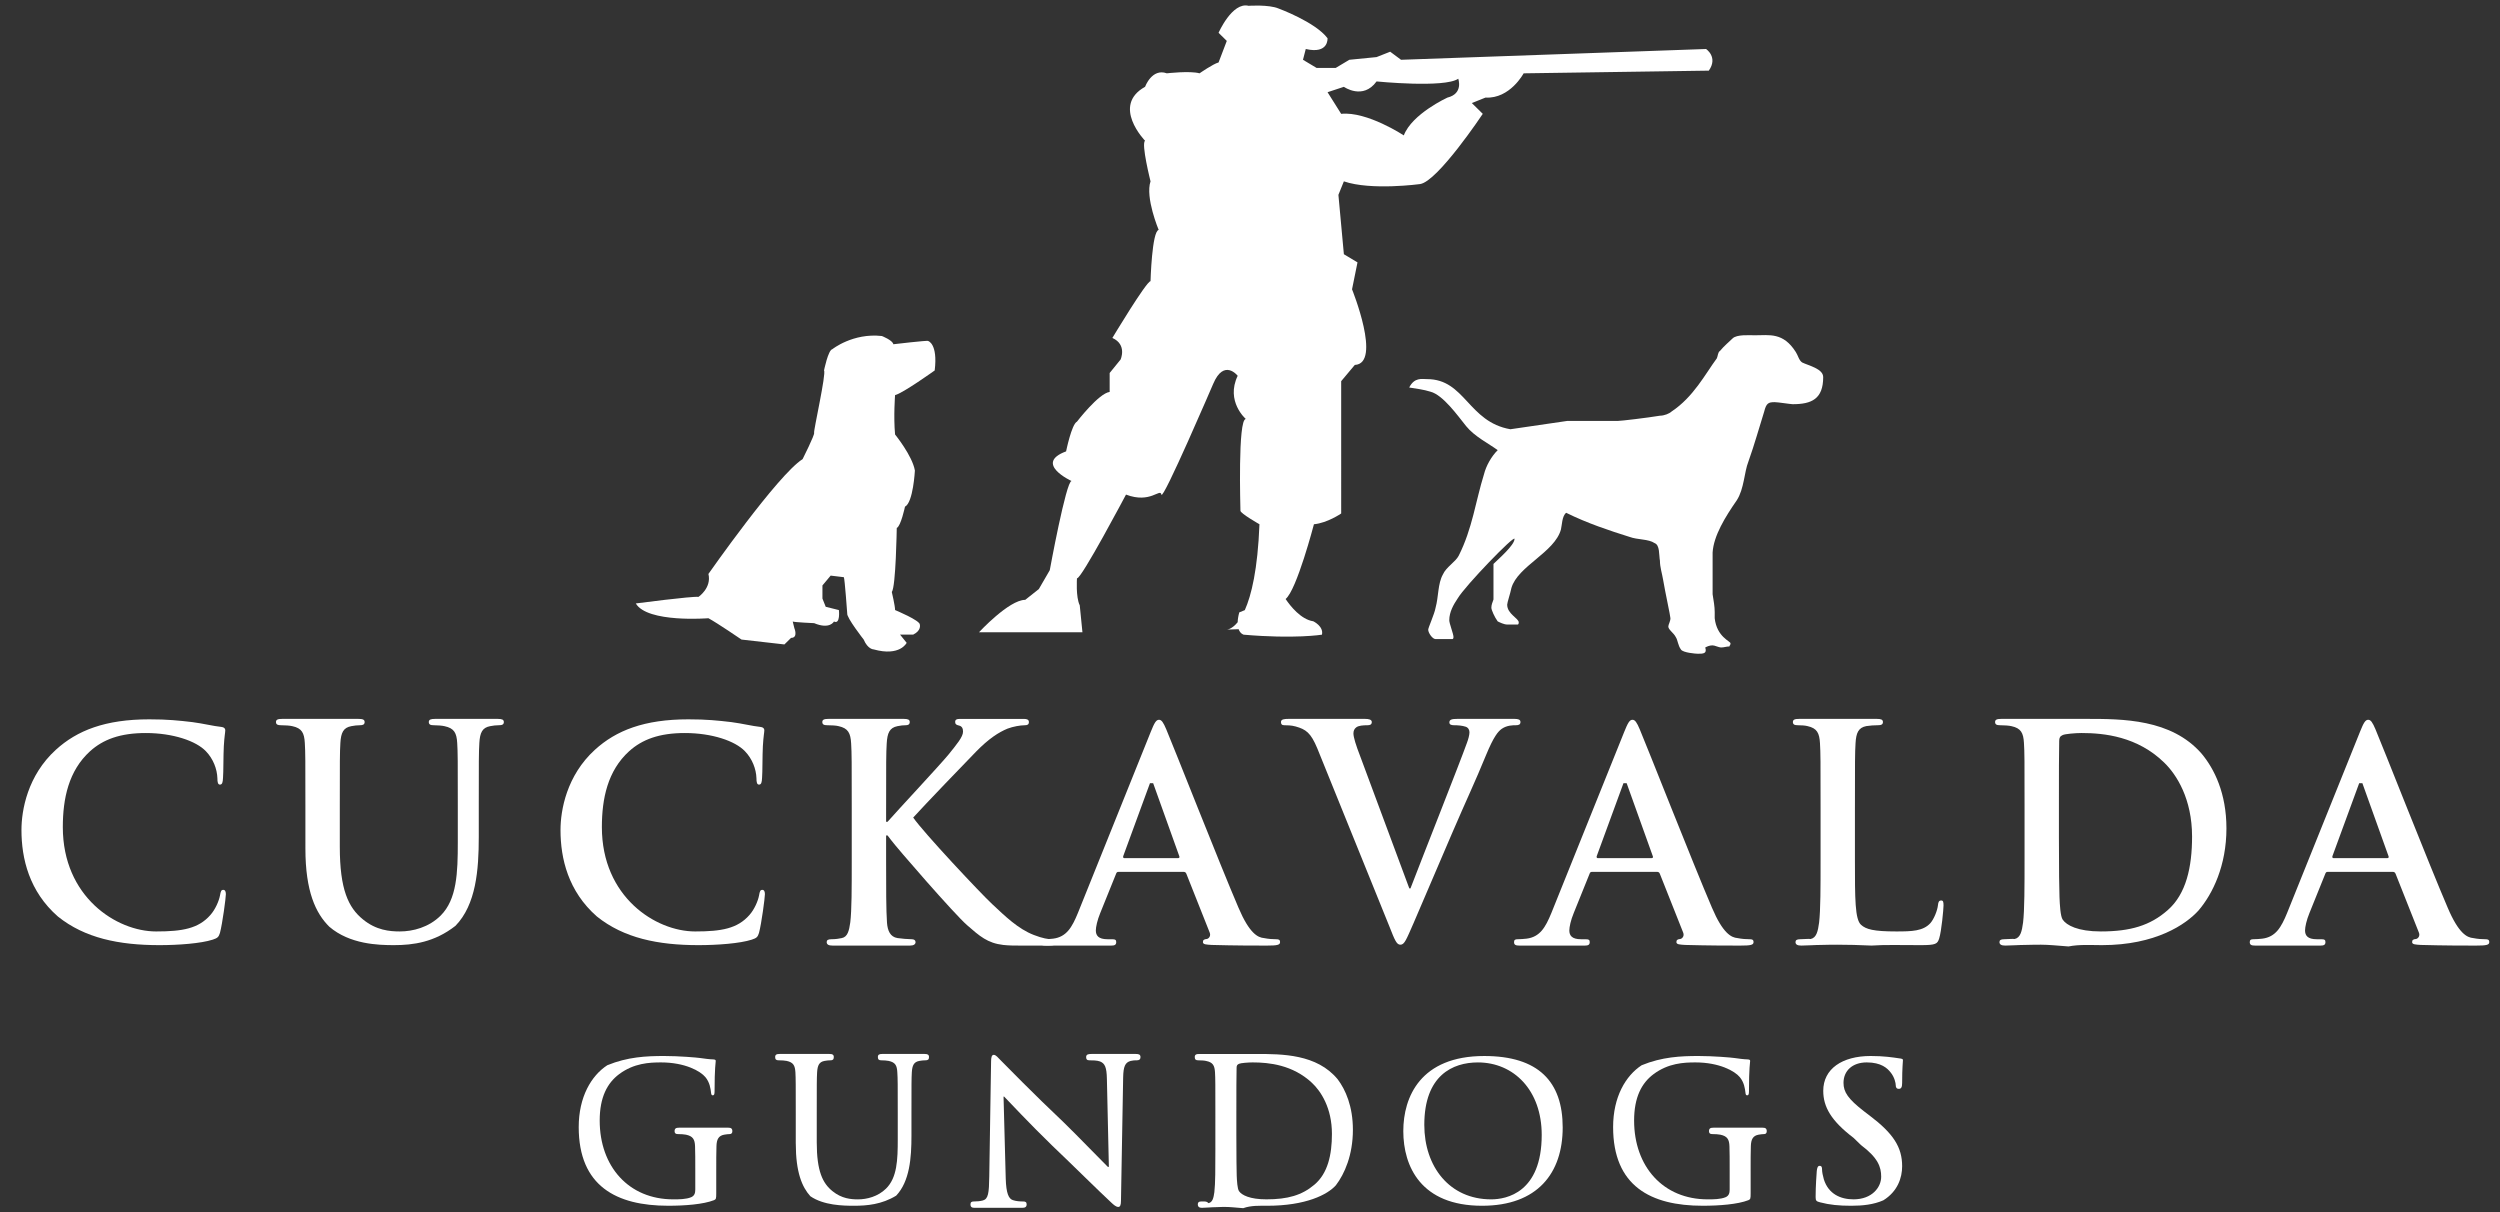
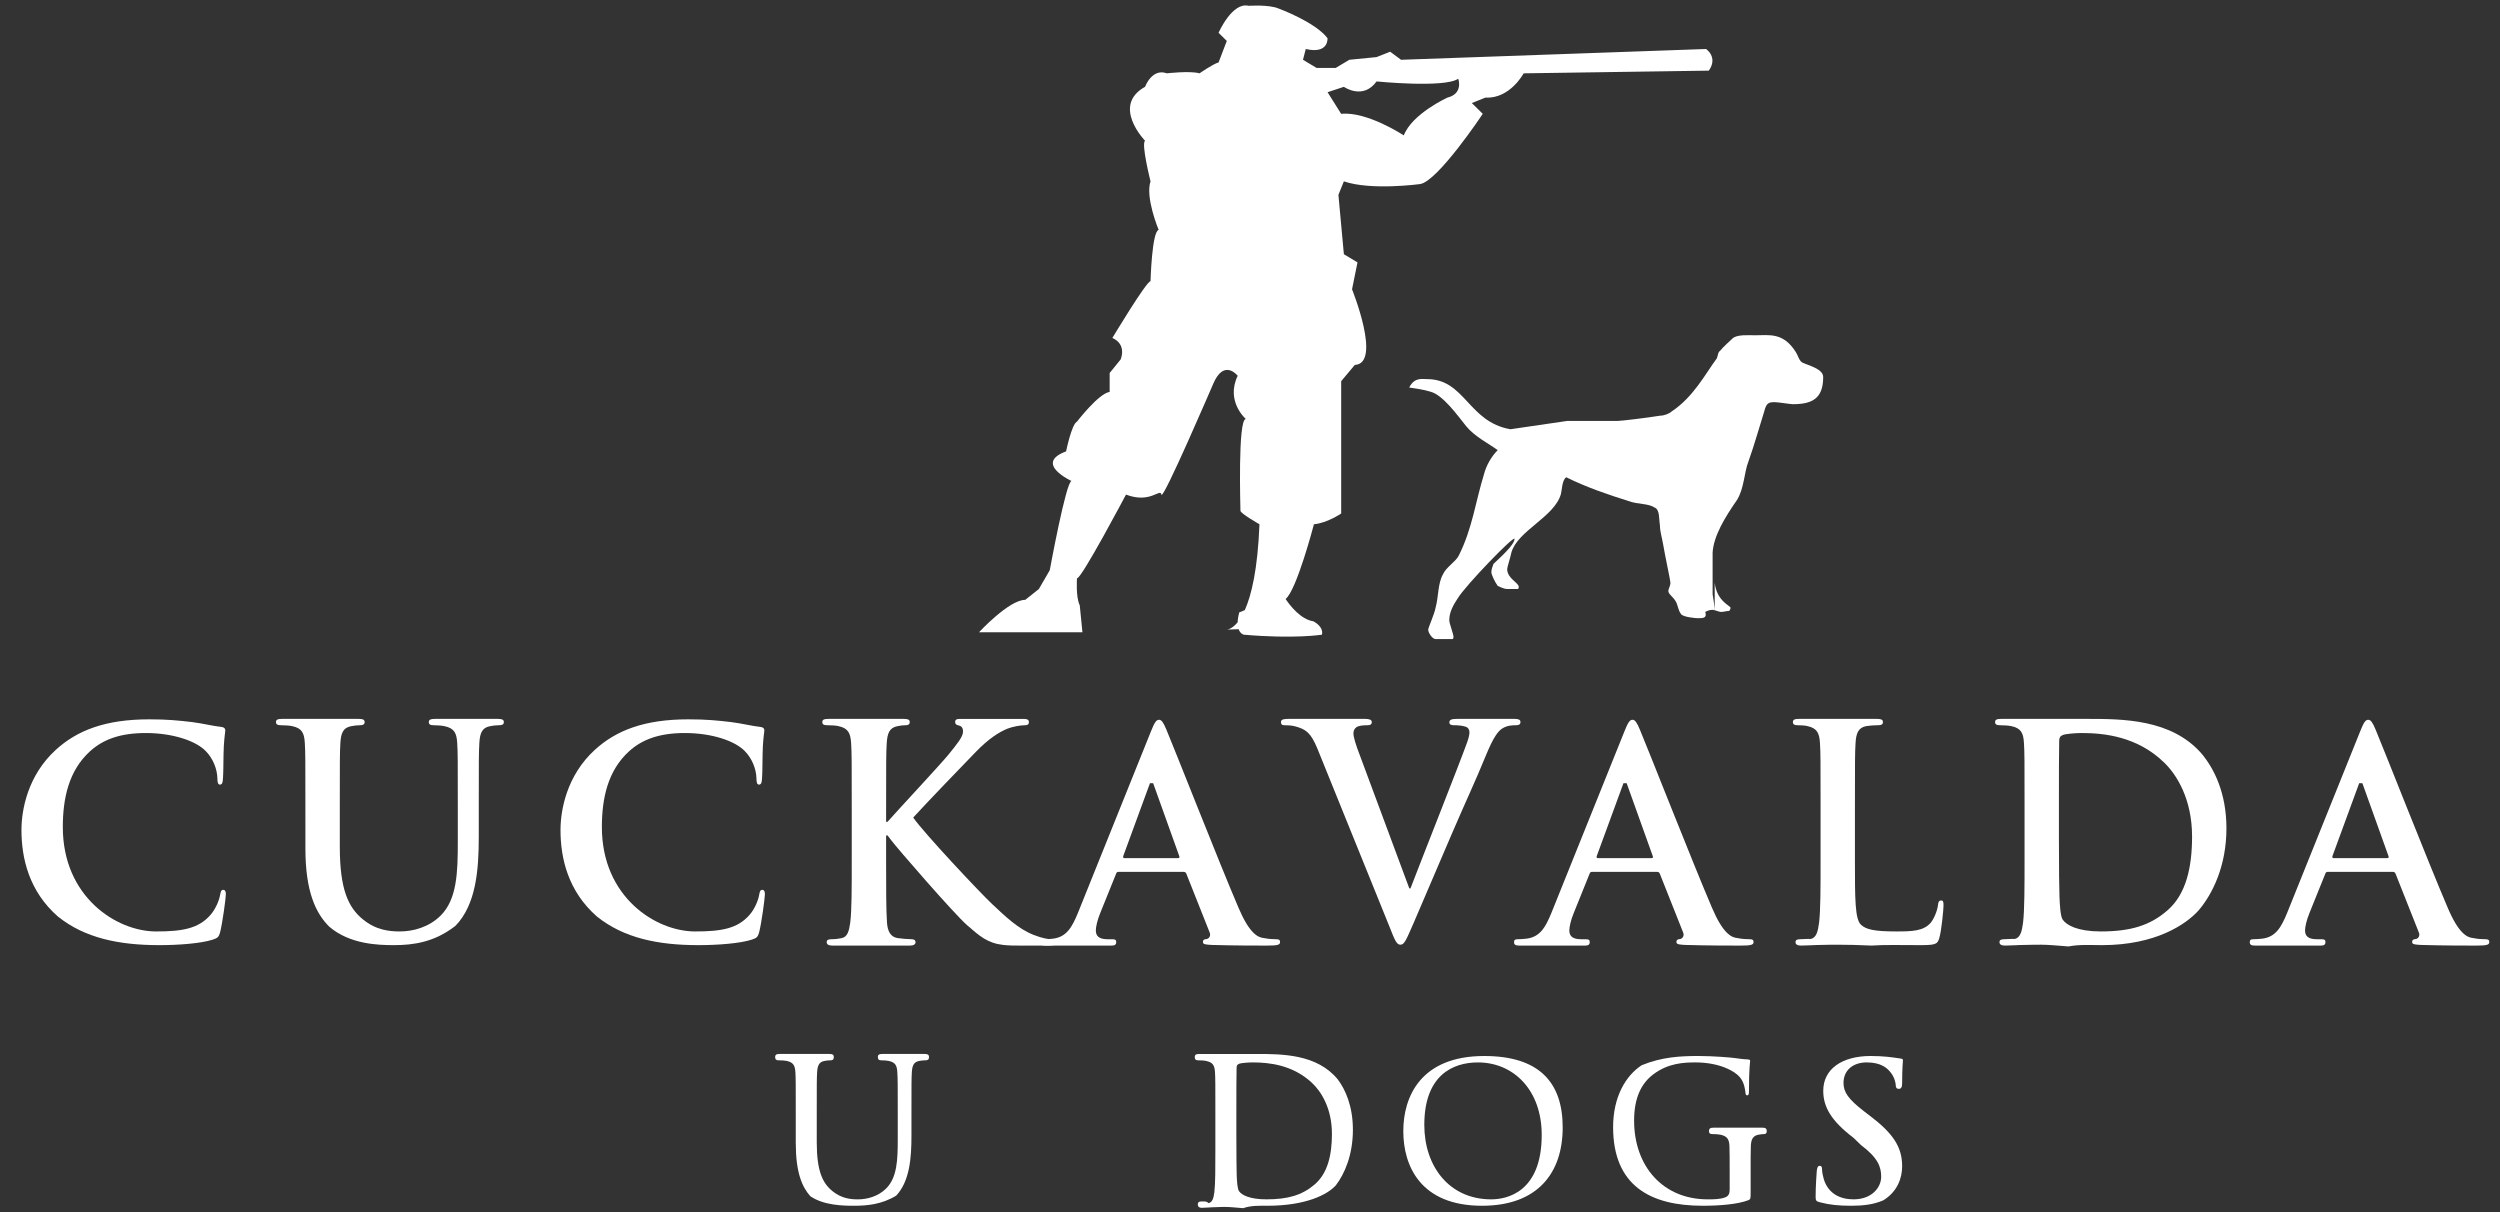
<svg xmlns="http://www.w3.org/2000/svg" version="1.1" id="Layer_1" x="0px" y="0px" width="233px" height="113px" viewBox="0 0 233 113" enable-background="new 0 0 233 113" xml:space="preserve">
  <rect x="0" y="0" width="233" height="113" fill="#333333" stroke="none" />
  <g>
-     <path fill-rule="evenodd" clip-rule="evenodd" fill="#FFF" d="M161.477,31.541c-0.293,0.292-0.782,0.686-1.176,1.167   c-0.196,0.102-0.196,0.489-0.291,0.686c-1.08,1.46-2.167,3.599-4.224,4.963c-0.197,0.189-0.686,0.387-1.08,0.387   c-1.181,0.197-3.632,0.488-3.93,0.488h-4.712l-5.296,0.774c-3.932-0.679-4.223-4.671-7.761-4.671c-0.487,0-1.174-0.19-1.67,0.781   c0.592,0.094,1.379,0.196,1.97,0.387c1.174,0.292,2.553,2.24,3.334,3.211c0.787,0.977,2.158,1.656,2.945,2.24   c-0.591,0.584-1.079,1.46-1.276,2.24c-0.787,2.526-1.079,5.058-2.354,7.59c-0.293,0.584-1.175,1.066-1.475,1.752   c-0.488,0.875-0.393,2.043-0.686,3.108c-0.101,0.585-0.686,1.854-0.686,2.044c0,0.292,0.394,0.876,0.686,0.876h1.568   c0,0,0.103,0,0.103-0.189c0-0.293-0.394-1.271-0.394-1.562c0-0.774,0.394-1.459,0.787-2.044c0.686-1.167,5.295-5.933,5.295-5.546   c0,0.583-1.473,1.854-1.962,2.335v3.313c-0.095,0.292-0.197,0.483-0.197,0.773c0,0.198,0.3,0.877,0.591,1.271   c0.197,0.096,0.592,0.292,0.884,0.292h0.983c0,0,0.095,0,0.095-0.196c0-0.389-1.078-0.781-1.078-1.657   c0-0.191,0.298-1.066,0.394-1.555c0.59-2.043,4.026-3.307,4.616-5.452c0.096-0.386,0.096-1.262,0.489-1.554   c1.961,0.971,4.025,1.657,5.887,2.24c0.786,0.292,1.771,0.19,2.354,0.584c0.496,0.189,0.395,1.065,0.496,1.649   c0,0.584,0.196,1.168,0.293,1.751c0.196,1.167,0.686,3.408,0.686,3.604c0,0.293-0.197,0.585-0.197,0.775   c0,0.291,0.495,0.583,0.693,0.978c0.196,0.292,0.196,0.773,0.488,1.166c0.196,0.293,1.371,0.389,1.567,0.389   c0.495,0,0.883,0,0.693-0.584c0.189-0.095,0.388-0.197,0.686-0.197c0.196,0,0.59,0.197,0.782,0.197   c0.297,0,0.494-0.095,0.786-0.095c0-0.103,0.102-0.103,0.102-0.292c0-0.197-1.275-0.584-1.474-2.337V57.04   c0-0.489-0.101-1.073-0.196-1.656v-3.891c0.096-1.561,1.174-3.313,2.254-4.867c0.691-1.073,0.691-2.627,1.079-3.599   c0.591-1.657,0.984-3.116,1.475-4.67c0.195-0.781,0.393-0.876,0.982-0.876c0.292,0,1.475,0.19,1.672,0.19   c1.765,0,2.844-0.483,2.844-2.526c0-0.78-1.371-1.073-1.963-1.364c-0.299-0.197-0.393-0.679-0.59-0.971   c-1.175-1.854-2.45-1.562-3.829-1.562C163.051,31.249,161.869,31.153,161.477,31.541z" />
-     <path fill-rule="evenodd" clip-rule="evenodd" fill="#FFF" d="M86.497,31.778c0,0,0.923,0.23,0.617,2.749   c0,0-3,2.146-3.693,2.295c0,0-0.156,1.989,0,3.673c0,0,1.616,1.989,1.847,3.361c0,0-0.156,2.981-0.923,3.367   c0,0-0.388,1.833-0.767,1.982c0,0-0.082,5.506-0.462,5.968c0,0,0.306,1.297,0.306,1.684c0,0,2.383,0.99,2.308,1.371   c0,0,0.157,0.536-0.618,0.916h-1.229l0.618,0.768c0,0-0.618,1.297-3.082,0.611c0,0-0.537,0-0.924-0.917   c0,0-1.616-2.063-1.534-2.443c0,0-0.23-3.212-0.313-3.368l-1.229-0.149l-0.767,0.917v1.222l0.305,0.767l1.229,0.306   c0,0,0.156,1.371-0.461,1.066c0,0-0.38,0.766-1.847,0.154c0,0-1.847-0.081-1.996-0.154l0.149,0.609c0,0,0.387,0.917-0.305,0.917   l-0.618,0.611l-3.999-0.455c0,0-2.233-1.528-3.082-1.988c0,0-5.689,0.46-6.77-1.378c0,0,5.234-0.686,5.845-0.612   c0,0,1.236-0.835,0.924-2.138c0,0,6.47-9.247,8.778-10.7c0,0,1.154-2.295,1.072-2.451c-0.074-0.149,1.154-5.58,0.923-5.812   c0,0,0.387-1.908,0.774-1.982c0,0,1.921-1.535,4.617-1.229c0,0,0.998,0.387,1.073,0.767C83.265,32.083,86.497,31.704,86.497,31.778   z" />
+     <path fill-rule="evenodd" clip-rule="evenodd" fill="#FFF" d="M161.477,31.541c-0.293,0.292-0.782,0.686-1.176,1.167   c-0.196,0.102-0.196,0.489-0.291,0.686c-1.08,1.46-2.167,3.599-4.224,4.963c-0.197,0.189-0.686,0.387-1.08,0.387   c-1.181,0.197-3.632,0.488-3.93,0.488h-4.712l-5.296,0.774c-3.932-0.679-4.223-4.671-7.761-4.671c-0.487,0-1.174-0.19-1.67,0.781   c0.592,0.094,1.379,0.196,1.97,0.387c1.174,0.292,2.553,2.24,3.334,3.211c0.787,0.977,2.158,1.656,2.945,2.24   c-0.591,0.584-1.079,1.46-1.276,2.24c-0.787,2.526-1.079,5.058-2.354,7.59c-0.293,0.584-1.175,1.066-1.475,1.752   c-0.488,0.875-0.393,2.043-0.686,3.108c-0.101,0.585-0.686,1.854-0.686,2.044c0,0.292,0.394,0.876,0.686,0.876h1.568   c0,0,0.103,0,0.103-0.189c0-0.293-0.394-1.271-0.394-1.562c0-0.774,0.394-1.459,0.787-2.044c0.686-1.167,5.295-5.933,5.295-5.546   c0,0.583-1.473,1.854-1.962,2.335c-0.095,0.292-0.197,0.483-0.197,0.773c0,0.198,0.3,0.877,0.591,1.271   c0.197,0.096,0.592,0.292,0.884,0.292h0.983c0,0,0.095,0,0.095-0.196c0-0.389-1.078-0.781-1.078-1.657   c0-0.191,0.298-1.066,0.394-1.555c0.59-2.043,4.026-3.307,4.616-5.452c0.096-0.386,0.096-1.262,0.489-1.554   c1.961,0.971,4.025,1.657,5.887,2.24c0.786,0.292,1.771,0.19,2.354,0.584c0.496,0.189,0.395,1.065,0.496,1.649   c0,0.584,0.196,1.168,0.293,1.751c0.196,1.167,0.686,3.408,0.686,3.604c0,0.293-0.197,0.585-0.197,0.775   c0,0.291,0.495,0.583,0.693,0.978c0.196,0.292,0.196,0.773,0.488,1.166c0.196,0.293,1.371,0.389,1.567,0.389   c0.495,0,0.883,0,0.693-0.584c0.189-0.095,0.388-0.197,0.686-0.197c0.196,0,0.59,0.197,0.782,0.197   c0.297,0,0.494-0.095,0.786-0.095c0-0.103,0.102-0.103,0.102-0.292c0-0.197-1.275-0.584-1.474-2.337V57.04   c0-0.489-0.101-1.073-0.196-1.656v-3.891c0.096-1.561,1.174-3.313,2.254-4.867c0.691-1.073,0.691-2.627,1.079-3.599   c0.591-1.657,0.984-3.116,1.475-4.67c0.195-0.781,0.393-0.876,0.982-0.876c0.292,0,1.475,0.19,1.672,0.19   c1.765,0,2.844-0.483,2.844-2.526c0-0.78-1.371-1.073-1.963-1.364c-0.299-0.197-0.393-0.679-0.59-0.971   c-1.175-1.854-2.45-1.562-3.829-1.562C163.051,31.249,161.869,31.153,161.477,31.541z" />
    <path fill-rule="evenodd" clip-rule="evenodd" fill="#FFF" d="M91.242,58.928h9.641l-0.251-2.513   c-0.381-0.76-0.258-2.518-0.258-2.518c0.38,0.122,4.569-7.801,4.569-7.801c2.288,0.876,3.177-0.631,3.299,0   c0.129,0.625,4.827-10.319,4.827-10.319c1.012-2.39,2.282-0.753,2.282-0.753c-1.141,2.389,0.76,4.026,0.76,4.026   c-0.76,0-0.502,8.303-0.502,8.554c0,0.251,1.772,1.256,1.772,1.256c-0.163,4.229-0.754,6.632-1.365,8.004l-0.516,0.21   c-0.102,0.366-0.142,0.665-0.149,0.916c-0.53,0.646-0.958,0.687-1.012,0.687l1.1-0.035c0.156,0.43,0.468,0.51,0.468,0.51   c4.766,0.414,7.298,0,7.298,0c0.178-0.779-0.808-1.249-0.808-1.249c-1.146-0.169-2.133-1.412-2.58-2.077   c1.033-0.808,2.641-6.965,2.641-6.965c1.27-0.123,2.54-1.005,2.54-1.005V35.526l1.27-1.514c2.538-0.122-0.258-7.047-0.258-7.047   l0.509-2.511l-1.27-0.761l-0.509-5.533l0.509-1.257c2.538,0.876,7.107,0.252,7.107,0.252c1.65-0.252,5.839-6.545,5.839-6.545   l-1.02-1.005l1.272-0.509c2.286,0.128,3.557-2.261,3.557-2.261l17.258-0.251c0.889-1.263-0.259-2.017-0.259-2.017l-28.425,1.005   l-1.012-0.753l-1.271,0.502l-2.537,0.251l-1.271,0.76h-1.778l-1.271-0.76l0.26-1.005c2.158,0.502,2.028-1.005,2.028-1.005   c-1.141-1.514-4.568-2.77-4.568-2.77c-0.89-0.38-2.79-0.251-2.79-0.251c-1.528-0.38-2.797,2.518-2.797,2.518l0.767,0.754   l-0.767,2.009c-0.503,0.129-1.772,1.012-1.772,1.012c-0.89-0.251-3.049,0-3.049,0c-1.391-0.502-2.029,1.256-2.029,1.256   c-3.17,1.765,0,5.03,0,5.03c-0.38,0.258,0.509,3.781,0.509,3.781c-0.509,1.507,0.76,4.528,0.76,4.528   c-0.631,0.123-0.76,4.779-0.76,4.779c-0.38,0-3.557,5.289-3.557,5.289c1.398,0.625,0.767,2.01,0.767,2.01l-1.019,1.256v1.765   c-1.019,0.129-3.048,2.771-3.048,2.771c-0.502,0.25-1.012,2.77-1.012,2.77c-3.048,1.126,0.509,2.763,0.509,2.763   c-0.509,0-2.03,8.31-2.03,8.31l-1.019,1.759l-1.269,1.005C94.033,55.907,91.242,58.928,91.242,58.928z M123.728,8.594l1.521-0.502   c0,0,1.778,1.255,3.047-0.502c0,0,6.342,0.631,7.612-0.252c0,0,0.509,1.386-1.012,1.759c0,0-3.3,1.514-4.061,3.522   c0,0-3.428-2.26-5.838-2.009L123.728,8.594z" />
    <g>
      <path fill-rule="evenodd" clip-rule="evenodd" fill="#FFF" d="M14.859,88.087c1.765,0,3.862-0.156,4.962-0.51    c0.468-0.149,0.563-0.258,0.679-0.631c0.237-0.896,0.55-3.272,0.55-3.605c0-0.218-0.054-0.406-0.238-0.406    c-0.19,0-0.237,0.107-0.313,0.542c-0.095,0.496-0.428,1.283-0.896,1.806c-1.106,1.257-2.593,1.528-5.051,1.528    c-3.7,0-8.697-3.225-8.697-9.722c0-2.648,0.53-5.248,2.539-7.075c1.215-1.093,2.79-1.696,5.194-1.696    c2.539,0,4.691,0.74,5.601,1.696c0.686,0.707,1.045,1.664,1.072,2.513c0,0.38,0.048,0.597,0.238,0.597    c0.217,0,0.265-0.217,0.285-0.624c0.047-0.55,0.027-2.051,0.075-2.954c0.055-0.957,0.136-1.282,0.136-1.492    c0-0.15-0.109-0.286-0.374-0.307c-0.773-0.08-1.656-0.312-2.702-0.448c-1.269-0.148-2.294-0.258-4.005-0.258    c-4.107,0-6.734,1.038-8.71,2.839C2.57,72.282,2,75.5,2,77.36c0,2.647,0.712,5.709,3.395,8.058    C7.899,87.428,11.077,88.087,14.859,88.087z" />
      <path fill-rule="evenodd" clip-rule="evenodd" fill="#FFF" d="M28.464,79.084c0,3.993,0.951,6.022,2.227,7.286    c1.914,1.643,4.562,1.717,6.022,1.717c1.792,0,3.774-0.265,5.737-1.8c1.921-1.976,2.172-5.22,2.172-8.275v-2.939    c0-4.183,0-4.949,0.054-5.826c0.055-0.962,0.272-1.431,1.005-1.568c0.326-0.054,0.489-0.086,0.788-0.086    c0.326,0,0.489-0.062,0.489-0.301c0-0.231-0.19-0.291-0.57-0.291h-5.845c-0.381,0-0.578,0.06-0.578,0.291    c0,0.239,0.163,0.301,0.469,0.301c0.305,0,0.774,0.032,0.991,0.086c0.91,0.192,1.134,0.633,1.188,1.568    c0.055,0.877,0.055,1.644,0.055,5.826v3.436c0,2.831-0.082,5.309-1.596,6.822c-1.106,1.101-2.593,1.48-3.809,1.48    c-0.937,0-2.206-0.108-3.442-1.127c-1.351-1.101-2.151-2.776-2.151-6.763v-3.849c0-4.183,0-4.949,0.054-5.826    c0.054-0.962,0.278-1.431,1.018-1.568c0.333-0.054,0.496-0.086,0.801-0.086c0.278,0,0.441-0.062,0.441-0.301    c0-0.231-0.189-0.291-0.604-0.291h-7.061c-0.407,0-0.597,0.06-0.597,0.291c0,0.239,0.163,0.301,0.461,0.301    c0.38,0,0.842,0.032,1.059,0.086c0.897,0.192,1.114,0.633,1.168,1.568c0.054,0.877,0.054,1.644,0.054,5.826V79.084z" />
      <path fill-rule="evenodd" clip-rule="evenodd" fill="#FFF" d="M65.097,88.087c1.766,0,3.864-0.156,4.963-0.51    c0.469-0.149,0.563-0.258,0.679-0.631c0.238-0.896,0.55-3.272,0.55-3.605c0-0.218-0.054-0.406-0.238-0.406    c-0.189,0-0.237,0.107-0.312,0.542c-0.095,0.496-0.428,1.283-0.896,1.806c-1.107,1.257-2.594,1.528-5.051,1.528    c-3.7,0-8.697-3.225-8.697-9.722c0-2.648,0.53-5.248,2.539-7.075c1.216-1.093,2.791-1.696,5.194-1.696    c2.54,0,4.691,0.74,5.601,1.696c0.686,0.707,1.045,1.664,1.072,2.513c0,0.38,0.048,0.597,0.238,0.597    c0.217,0,0.265-0.217,0.285-0.624c0.047-0.55,0.027-2.051,0.075-2.954c0.054-0.957,0.136-1.282,0.136-1.492    c0-0.15-0.109-0.286-0.374-0.307c-0.774-0.08-1.657-0.312-2.702-0.448c-1.27-0.148-2.295-0.258-4.006-0.258    c-4.107,0-6.734,1.038-8.71,2.839c-2.634,2.403-3.204,5.621-3.204,7.481c0,2.647,0.712,5.709,3.395,8.058    C58.139,87.428,61.316,88.087,65.097,88.087z" />
      <path fill-rule="evenodd" clip-rule="evenodd" fill="#FFF" d="M82.586,75.337c0-4.331,0-5.127,0.055-6.035    c0.054-0.999,0.271-1.479,1.005-1.624c0.326-0.06,0.489-0.086,0.76-0.086c0.217,0,0.381-0.062,0.381-0.301    c0-0.231-0.19-0.291-0.571-0.291h-6.979c-0.407,0-0.598,0.06-0.598,0.291c0,0.239,0.163,0.301,0.462,0.301    c0.38,0,0.842,0.026,1.059,0.086c0.896,0.198,1.114,0.653,1.167,1.624c0.055,0.908,0.055,1.704,0.055,6.035v4.949    c0,2.451,0,4.556-0.136,5.676c-0.109,0.773-0.245,1.357-0.788,1.466c-0.244,0.055-0.57,0.108-0.977,0.108    c-0.326,0-0.434,0.096-0.434,0.266c0,0.231,0.189,0.326,0.542,0.326h7.224c0.298,0,0.516-0.095,0.516-0.326    c0-0.17-0.136-0.266-0.353-0.266c-0.354,0-0.95-0.054-1.331-0.108c-0.679-0.108-0.924-0.692-0.978-1.438    c-0.082-1.147-0.082-3.252-0.082-5.703v-2.424h0.136l0.299,0.394c0.57,0.774,5.92,6.933,7.114,7.971    c1.168,1.019,1.901,1.671,3.367,1.841c0.57,0.061,1.06,0.061,1.875,0.061h2.362c0.517,0,0.652-0.095,0.652-0.326    c0-0.204-0.163-0.266-0.353-0.266c-0.326,0-0.87-0.081-1.684-0.399c-1.467-0.564-2.688-1.759-3.884-2.879    c-1.059-0.984-6.382-6.646-7.359-8.064c0.923-1.026,5.023-5.297,5.866-6.152c1.168-1.194,2.091-1.793,2.933-2.139    c0.516-0.196,1.195-0.311,1.575-0.311c0.271,0,0.408-0.062,0.408-0.301c0-0.231-0.19-0.291-0.462-0.291h-5.974    c-0.298,0-0.435,0.06-0.435,0.291c0,0.204,0.108,0.266,0.354,0.327c0.271,0.06,0.38,0.258,0.38,0.568    c0,0.49-0.598,1.197-1.358,2.141c-0.788,0.963-4.752,5.206-5.676,6.26h-0.136V75.337z" />
      <path fill-rule="evenodd" clip-rule="evenodd" fill="#FFF" d="M104.793,79.98c-0.108,0-0.136-0.082-0.108-0.19l2.491-6.795    h0.299l2.443,6.822c0.027,0.081,0,0.163-0.135,0.163H104.793z M110.3,81.257c0.135,0,0.217,0.048,0.271,0.183l2.166,5.459    c0.136,0.319-0.055,0.557-0.245,0.611c-0.271,0.026-0.38,0.088-0.38,0.292c0,0.231,0.326,0.231,0.814,0.266    c2.172,0.061,4.147,0.061,5.126,0.061c1.005,0,1.249-0.061,1.249-0.326c0-0.23-0.136-0.266-0.353-0.266    c-0.326,0-0.734-0.026-1.141-0.108c-0.57-0.047-1.357-0.421-2.383-2.838c-1.738-4.046-6.077-15.092-6.729-16.62    c-0.271-0.638-0.434-0.888-0.679-0.888c-0.272,0-0.434,0.306-0.76,1.112L100.456,85.1c-0.544,1.323-1.06,2.227-2.309,2.383    c-0.217,0.027-0.598,0.054-0.842,0.054c-0.217,0-0.326,0.062-0.326,0.266c0,0.266,0.163,0.326,0.516,0.326h6.076    c0.299,0,0.461-0.061,0.461-0.326c0-0.204-0.082-0.266-0.407-0.266h-0.407c-0.842,0-1.086-0.346-1.086-0.82    c0-0.32,0.136-0.958,0.408-1.616l1.466-3.633c0.054-0.162,0.108-0.21,0.245-0.21H110.3z" />
      <path fill-rule="evenodd" clip-rule="evenodd" fill="#FFF" d="M129.506,86.383c0.502,1.283,0.665,1.663,1.013,1.663    c0.371,0,0.535-0.435,1.227-2.015l3.552-8.291c1.439-3.347,2.158-4.814,3.205-7.373c0.718-1.738,1.12-2.2,1.466-2.444    c0.481-0.331,1.038-0.331,1.312-0.331c0.264,0,0.426-0.062,0.426-0.301c0-0.231-0.217-0.291-0.563-0.291h-5.317    c-0.502,0-0.746,0.06-0.746,0.325c0,0.231,0.218,0.267,0.455,0.267c0.346,0,0.746,0.032,1.072,0.141    c0.238,0.083,0.346,0.3,0.346,0.516c0,0.246-0.107,0.653-0.242,1.005c-0.639,1.793-4.108,10.551-5.256,13.545h-0.109l-4.589-12.35    c-0.38-0.978-0.618-1.737-0.618-2.092c0-0.242,0.082-0.434,0.266-0.569c0.217-0.163,0.618-0.195,1.044-0.195    c0.238,0,0.401-0.062,0.401-0.301c0-0.231-0.292-0.291-0.618-0.291h-7.154c-0.395,0-0.692,0.034-0.692,0.291    c0,0.204,0.08,0.301,0.318,0.301c0.217,0,0.645,0,1.046,0.114c0.957,0.271,1.412,0.57,2.03,2.063L129.506,86.383z" />
      <path fill-rule="evenodd" clip-rule="evenodd" fill="#FFF" d="M148.924,79.98c-0.109,0-0.138-0.082-0.109-0.19l2.491-6.795    h0.298l2.445,6.822c0.026,0.081,0,0.163-0.137,0.163H148.924z M154.428,81.257c0.137,0,0.218,0.048,0.271,0.183l2.166,5.459    c0.137,0.319-0.054,0.557-0.244,0.611c-0.271,0.026-0.38,0.088-0.38,0.292c0,0.231,0.326,0.231,0.814,0.266    c2.172,0.061,4.147,0.061,5.126,0.061c1.005,0,1.249-0.061,1.249-0.326c0-0.23-0.135-0.266-0.353-0.266    c-0.327,0-0.734-0.026-1.141-0.108c-0.57-0.047-1.357-0.421-2.383-2.838c-1.738-4.046-6.077-15.092-6.729-16.62    c-0.271-0.638-0.436-0.888-0.678-0.888c-0.273,0-0.437,0.306-0.762,1.112L144.584,85.1c-0.543,1.323-1.059,2.227-2.31,2.383    c-0.216,0.027-0.596,0.054-0.841,0.054c-0.217,0-0.324,0.062-0.324,0.266c0,0.266,0.161,0.326,0.515,0.326h6.076    c0.299,0,0.462-0.061,0.462-0.326c0-0.204-0.081-0.266-0.408-0.266h-0.406c-0.843,0-1.087-0.346-1.087-0.82    c0-0.32,0.135-0.958,0.408-1.616l1.466-3.633c0.054-0.162,0.109-0.21,0.244-0.21H154.428z" />
      <path fill-rule="evenodd" clip-rule="evenodd" fill="#FFF" d="M172.88,75.222c0-4.264,0-5.052,0.056-5.947    c0.054-0.984,0.271-1.459,1.004-1.603c0.326-0.054,0.761-0.08,1.061-0.08c0.325,0,0.488-0.062,0.488-0.301    c0-0.231-0.19-0.291-0.571-0.291h-7.222c-0.409,0-0.599,0.06-0.599,0.291c0,0.239,0.162,0.301,0.462,0.301    c0.353,0,0.679,0.026,0.896,0.08c0.896,0.198,1.113,0.646,1.167,1.603c0.055,0.896,0.055,1.684,0.055,5.947v4.942    c0,2.457,0,4.649-0.137,5.818c-0.107,0.807-0.244,1.419-0.787,1.533c-0.244-0.033-0.571,0.021-0.977,0.021    c-0.327,0-0.435,0.096-0.435,0.266c0,0.231,0.189,0.326,0.542,0.326c0.544,0,1.25-0.061,1.867-0.061    c0.618-0.021,1.182-0.021,1.467-0.021c1.046,0,1.989,0.027,3.212,0.082c1.222-0.088,2.633-0.041,4.59-0.041    c1.411,0,1.547-0.116,1.71-0.618c0.218-0.658,0.407-2.764,0.407-3.068c0-0.339-0.027-0.476-0.218-0.476    c-0.217,0-0.271,0.162-0.298,0.422c-0.055,0.528-0.381,1.315-0.705,1.685c-0.68,0.752-1.739,0.779-3.18,0.779    c-2.117,0-2.823-0.197-3.285-0.618c-0.571-0.501-0.571-2.437-0.571-6.028V75.222z" />
      <path fill-rule="evenodd" clip-rule="evenodd" fill="#FFF" d="M191.891,74.624c0-2.228,0-4.631,0.026-5.566    c0-0.3,0.081-0.442,0.326-0.55c0.218-0.109,1.216-0.19,1.758-0.19c2.119,0,5.209,0.325,7.701,2.755    c1.165,1.128,2.599,3.389,2.599,6.892c0,2.838-0.543,5.351-2.274,6.863c-1.629,1.434-3.47,1.983-6.233,1.983    c-2.145,0-3.196-0.577-3.55-1.101c-0.217-0.305-0.271-1.405-0.299-2.097c-0.027-0.522-0.054-2.648-0.054-5.567V74.624z     M188.688,80.001c0,2.62,0,4.813-0.138,5.981c-0.108,0.807-0.244,1.419-0.787,1.533c-0.245-0.033-0.571,0.021-0.978,0.021    c-0.325,0-0.435,0.096-0.435,0.266c0,0.231,0.19,0.326,0.544,0.326c0.542,0,1.249-0.061,1.867-0.061    c0.618-0.021,1.18-0.021,1.466-0.021c0.638,0,1.533,0.082,2.559,0.163c1.025-0.203,2.14-0.122,3.116-0.122    c5.011,0,7.828-1.936,8.996-3.226c1.337-1.561,2.606-4.194,2.606-7.657c0-3.266-1.126-5.547-2.322-6.973    C202.353,67,197.823,67,194.435,67h-7.894c-0.408,0-0.599,0.06-0.599,0.291c0,0.239,0.164,0.301,0.462,0.301    c0.381,0,0.842,0.032,1.06,0.086c0.896,0.192,1.114,0.633,1.168,1.563c0.056,0.882,0.056,1.648,0.056,5.825V80.001z" />
      <path fill-rule="evenodd" clip-rule="evenodd" fill="#FFF" d="M217.492,79.98c-0.109,0-0.137-0.082-0.109-0.19l2.492-6.795    h0.299l2.444,6.822c0.026,0.081,0,0.163-0.136,0.163H217.492z M222.998,81.257c0.136,0,0.217,0.048,0.272,0.183l2.164,5.459    c0.137,0.319-0.055,0.557-0.243,0.611c-0.272,0.026-0.381,0.088-0.381,0.292c0,0.231,0.326,0.231,0.814,0.266    c2.173,0.061,4.149,0.061,5.127,0.061c1.004,0,1.248-0.061,1.248-0.326c0-0.23-0.136-0.266-0.353-0.266    c-0.326,0-0.733-0.026-1.141-0.108c-0.57-0.047-1.358-0.421-2.382-2.838c-1.739-4.046-6.078-15.092-6.729-16.62    c-0.271-0.638-0.435-0.888-0.68-0.888c-0.271,0-0.434,0.306-0.759,1.112L213.154,85.1c-0.544,1.323-1.059,2.227-2.31,2.383    c-0.217,0.027-0.596,0.054-0.841,0.054c-0.218,0-0.326,0.062-0.326,0.266c0,0.266,0.163,0.326,0.517,0.326h6.075    c0.299,0,0.462-0.061,0.462-0.326c0-0.204-0.081-0.266-0.406-0.266h-0.408c-0.842,0-1.087-0.346-1.087-0.82    c0-0.32,0.137-0.958,0.408-1.616l1.466-3.633c0.056-0.162,0.109-0.21,0.244-0.21H222.998z" />
    </g>
    <g>
-       <path fill-rule="evenodd" clip-rule="evenodd" fill="#FFF" d="M66.754,109.119c0-0.951,0-1.711,0.02-2.281    c0.014-0.665,0.205-0.99,0.721-1.086c0.231-0.033,0.359-0.056,0.515-0.056c0.129,0,0.245-0.067,0.245-0.264    c0-0.265-0.136-0.331-0.38-0.331h-4.589c-0.278,0-0.415,0.066-0.415,0.331c0,0.196,0.116,0.264,0.292,0.264    c0.279,0,0.611,0.022,0.767,0.056c0.652,0.137,0.828,0.441,0.849,1.086c0.021,0.57,0.021,1.296,0.021,2.247v1.786    c0,0.325-0.075,0.57-0.375,0.705c-0.475,0.204-1.16,0.204-1.676,0.204c-4.155,0-6.857-3.061-6.857-7.345    c0-2.174,0.707-3.498,1.813-4.325c1.378-1.025,2.817-1.093,3.903-1.093c2.228,0,3.673,0.808,4.135,1.372    c0.408,0.494,0.481,1.058,0.529,1.465c0.014,0.144,0.048,0.231,0.156,0.231c0.122,0,0.17-0.088,0.17-0.373    c0-2.2,0.108-2.695,0.108-2.831c0-0.082-0.035-0.13-0.217-0.144c-0.36-0.007-0.896-0.08-1.222-0.128    c-0.313-0.048-2.003-0.19-3.368-0.19c-1.656,0-3.408,0.081-5.302,0.862c-1.487,0.971-2.661,2.946-2.661,5.764    c0,5.499,3.509,7.331,8.343,7.331c1.535,0,3.265-0.128,4.271-0.521c0.183-0.089,0.204-0.129,0.204-0.645V109.119z" />
      <path fill-rule="evenodd" clip-rule="evenodd" fill="#FFF" d="M74.167,106.573c0,2.688,0.584,4.059,1.358,4.916    c1.242,0.855,3.055,0.888,4.06,0.888c1.229,0,2.593-0.122,3.938-0.942c1.263-1.338,1.425-3.523,1.425-5.587v-1.982    c0-2.818,0-3.334,0.034-3.932c0.041-0.646,0.19-0.965,0.706-1.058c0.23-0.036,0.34-0.055,0.55-0.055c0.23,0,0.346-0.063,0.346-0.3    c0-0.231-0.136-0.292-0.401-0.292h-3.972c-0.265,0-0.394,0.061-0.394,0.292c0,0.237,0.115,0.3,0.319,0.3    c0.21,0,0.529,0.019,0.686,0.055c0.625,0.135,0.774,0.426,0.808,1.058c0.041,0.598,0.041,1.113,0.041,3.932v2.321    c0,1.909-0.055,3.577-1.1,4.597c-0.754,0.739-1.779,0.997-2.607,0.997c-0.646,0-1.514-0.068-2.37-0.761    c-0.923-0.739-1.473-1.866-1.473-4.554v-2.601c0-2.818,0-3.334,0.034-3.932c0.041-0.646,0.19-0.965,0.699-1.058    c0.23-0.036,0.347-0.055,0.55-0.055c0.19,0,0.306-0.063,0.306-0.3c0-0.231-0.136-0.292-0.415-0.292h-4.63    c-0.285,0-0.421,0.061-0.421,0.292c0,0.237,0.115,0.3,0.326,0.3c0.265,0,0.591,0.019,0.74,0.055    c0.631,0.135,0.781,0.426,0.822,1.058c0.033,0.598,0.033,1.113,0.033,3.932V106.573z" />
-       <path fill-rule="evenodd" clip-rule="evenodd" fill="#FFF" d="M93.53,102.201h0.055c0.339,0.346,2.417,2.573,4.46,4.55    c1.948,1.854,4.351,4.242,5.533,5.335c0.21,0.197,0.435,0.4,0.646,0.4c0.169,0,0.251-0.162,0.251-0.563l0.203-11.5    c0.021-1.02,0.177-1.405,0.706-1.547c0.231-0.055,0.38-0.055,0.57-0.055c0.231,0,0.34-0.097,0.34-0.3    c0-0.258-0.19-0.292-0.435-0.292h-4.142c-0.278,0-0.489,0.034-0.489,0.292c0,0.203,0.075,0.3,0.306,0.3    c0.258,0,0.706,0,0.991,0.107c0.448,0.184,0.618,0.529,0.638,1.636l0.184,8.188h-0.095c-0.313-0.291-2.845-2.918-4.121-4.154    c-2.736-2.58-5.58-5.485-5.811-5.722c-0.326-0.327-0.496-0.565-0.707-0.565c-0.189,0-0.244,0.259-0.244,0.618L92.2,109.628    c-0.02,1.583-0.095,2.112-0.591,2.254c-0.265,0.076-0.61,0.095-0.855,0.095c-0.19,0-0.306,0.062-0.306,0.266    c0,0.292,0.17,0.326,0.421,0.326h4.386c0.265,0,0.428-0.061,0.428-0.326c0-0.204-0.108-0.266-0.319-0.266    c-0.298,0-0.652-0.019-0.971-0.127c-0.374-0.13-0.618-0.6-0.659-2.018L93.53,102.201z" />
      <path fill-rule="evenodd" clip-rule="evenodd" fill="#FFF" d="M115.229,103.565c0-1.737,0-3.387,0.021-4.039    c0-0.211,0.054-0.306,0.23-0.381c0.156-0.074,0.876-0.128,1.263-0.128c1.521,0,3.734,0.224,5.527,1.9    c0.835,0.781,1.866,2.342,1.866,4.759c0,1.956-0.387,3.688-1.636,4.739c-1.162,0.985-2.484,1.364-4.475,1.364    c-1.533,0-2.295-0.393-2.546-0.761c-0.156-0.209-0.197-0.97-0.217-1.444c-0.013-0.36-0.034-1.828-0.034-3.844V103.565z     M113.273,107.008c0,1.853,0,3.32-0.095,4.101c-0.074,0.543-0.169,0.951-0.55,1.025c-0.17-0.197-0.4-0.157-0.686-0.157    c-0.224,0-0.306,0.097-0.306,0.266c0,0.23,0.136,0.326,0.38,0.326c0.38,0,0.876-0.061,1.304-0.061    c0.373-0.021,0.719-0.021,0.889-0.021c0.394,0,0.937,0.055,1.656,0.115c0.74-0.264,1.541-0.225,2.24-0.225    c3.599,0,5.621-1.037,6.396-1.906c0.814-1.06,1.589-2.831,1.589-5.167c0-2.199-0.686-3.74-1.412-4.705    c-1.942-2.369-5.193-2.369-7.623-2.369h-5.283c-0.286,0-0.421,0.061-0.421,0.292c0,0.237,0.116,0.3,0.326,0.3    c0.265,0,0.591,0.019,0.74,0.061c0.631,0.129,0.781,0.427,0.821,1.052c0.034,0.598,0.034,1.113,0.034,3.924V107.008z" />
      <path fill-rule="evenodd" clip-rule="evenodd" fill="#FFF" d="M138.977,111.78c-3.897,0-6.232-3.067-6.232-6.938    c0-4.637,2.661-5.824,4.996-5.824c3.334,0,5.947,2.586,5.947,6.755C143.688,111.15,140.402,111.78,138.977,111.78z     M138.128,112.377c5.159,0,7.515-3.033,7.515-7.298c0-4.263-2.254-6.659-7.311-6.659c-5.941,0-7.544,3.815-7.544,6.998    C130.788,108.713,132.432,112.377,138.128,112.377z" />
      <path fill-rule="evenodd" clip-rule="evenodd" fill="#FFF" d="M163.159,109.119c0-0.951,0-1.711,0.02-2.281    c0.015-0.665,0.204-0.99,0.72-1.086c0.231-0.033,0.36-0.056,0.517-0.056c0.129,0,0.245-0.067,0.245-0.264    c0-0.265-0.137-0.331-0.381-0.331h-4.59c-0.279,0-0.413,0.066-0.413,0.331c0,0.196,0.115,0.264,0.291,0.264    c0.277,0,0.612,0.022,0.768,0.056c0.65,0.137,0.828,0.441,0.849,1.086c0.02,0.57,0.02,1.296,0.02,2.247v1.786    c0,0.325-0.074,0.57-0.372,0.705c-0.476,0.204-1.161,0.204-1.677,0.204c-4.155,0-6.857-3.061-6.857-7.345    c0-2.174,0.705-3.498,1.813-4.325c1.377-1.025,2.814-1.093,3.902-1.093c2.228,0,3.673,0.808,4.135,1.372    c0.407,0.494,0.482,1.058,0.53,1.465c0.013,0.144,0.047,0.231,0.156,0.231c0.121,0,0.169-0.088,0.169-0.373    c0-2.2,0.109-2.695,0.109-2.831c0-0.082-0.034-0.13-0.218-0.144c-0.36-0.007-0.896-0.08-1.223-0.128    c-0.313-0.048-2.002-0.19-3.367-0.19c-1.657,0-3.407,0.081-5.303,0.862c-1.485,0.971-2.66,2.946-2.66,5.764    c0,5.499,3.51,7.331,8.343,7.331c1.535,0,3.267-0.128,4.271-0.521c0.184-0.089,0.204-0.129,0.204-0.645V109.119z" />
      <path fill-rule="evenodd" clip-rule="evenodd" fill="#FFF" d="M172.541,112.377c1.053,0,2.078-0.107,2.987-0.509    c1.338-0.827,1.752-2.104,1.752-3.177c0-1.759-0.802-3.034-3.028-4.717l-0.509-0.388c-1.514-1.169-1.928-1.813-1.928-2.662    c0-1.114,0.814-1.907,2.166-1.907c1.363,0,1.922,0.556,2.206,0.909c0.4,0.477,0.496,1.052,0.496,1.215    c0,0.224,0.088,0.341,0.284,0.341c0.225,0,0.313-0.15,0.313-0.558c0-1.446,0.075-1.963,0.075-2.132    c0-0.088-0.103-0.129-0.359-0.156c-0.599-0.088-1.406-0.217-2.649-0.217c-2.667,0-4.42,1.208-4.42,3.244    c0,1.495,0.727,2.791,2.826,4.387l0.685,0.665c1.603,1.201,1.888,2.051,1.888,2.96c0,0.978-0.849,2.104-2.579,2.104    c-1.202,0-2.337-0.495-2.765-1.866c-0.094-0.313-0.169-0.699-0.169-0.944c0-0.148-0.021-0.313-0.225-0.313    c-0.176,0-0.236,0.203-0.265,0.482c-0.021,0.292-0.107,1.405-0.107,2.424c0,0.347,0.066,0.407,0.42,0.496    C170.505,112.29,171.395,112.377,172.541,112.377z" />
    </g>
  </g>
  <g>
</g>
  <g>
</g>
  <g>
</g>
  <g>
</g>
  <g>
</g>
  <g>
</g>
</svg>